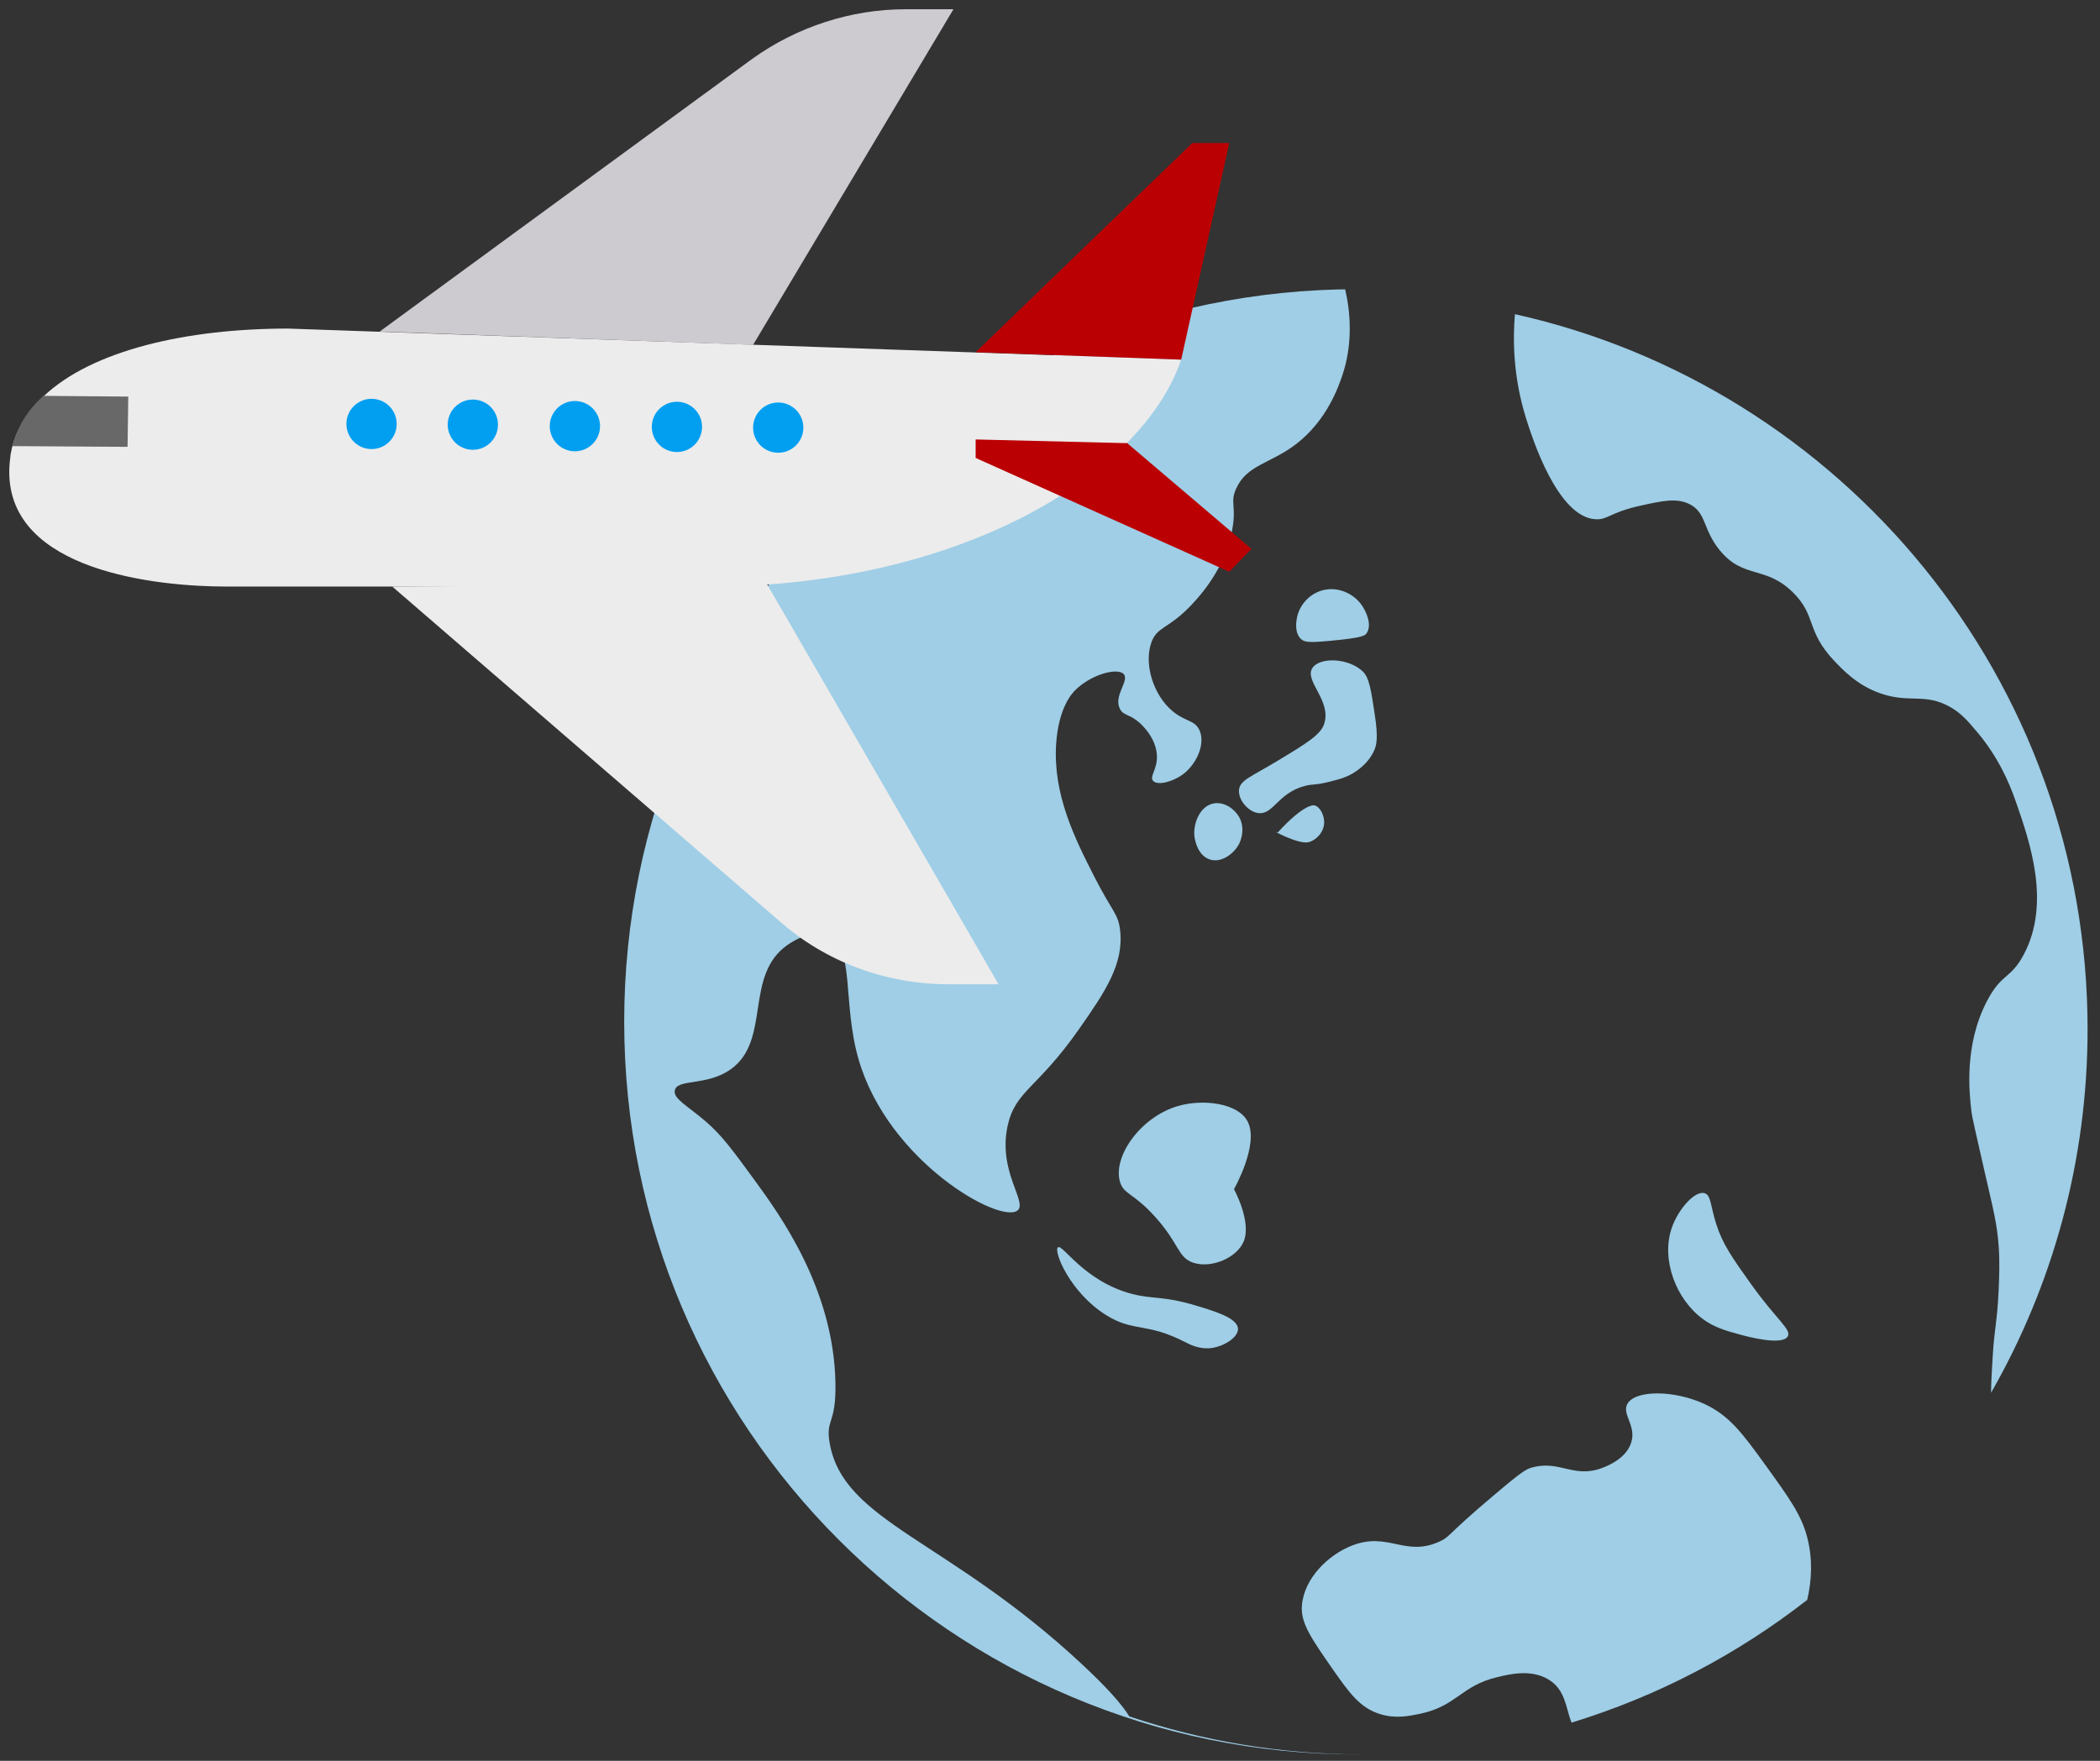
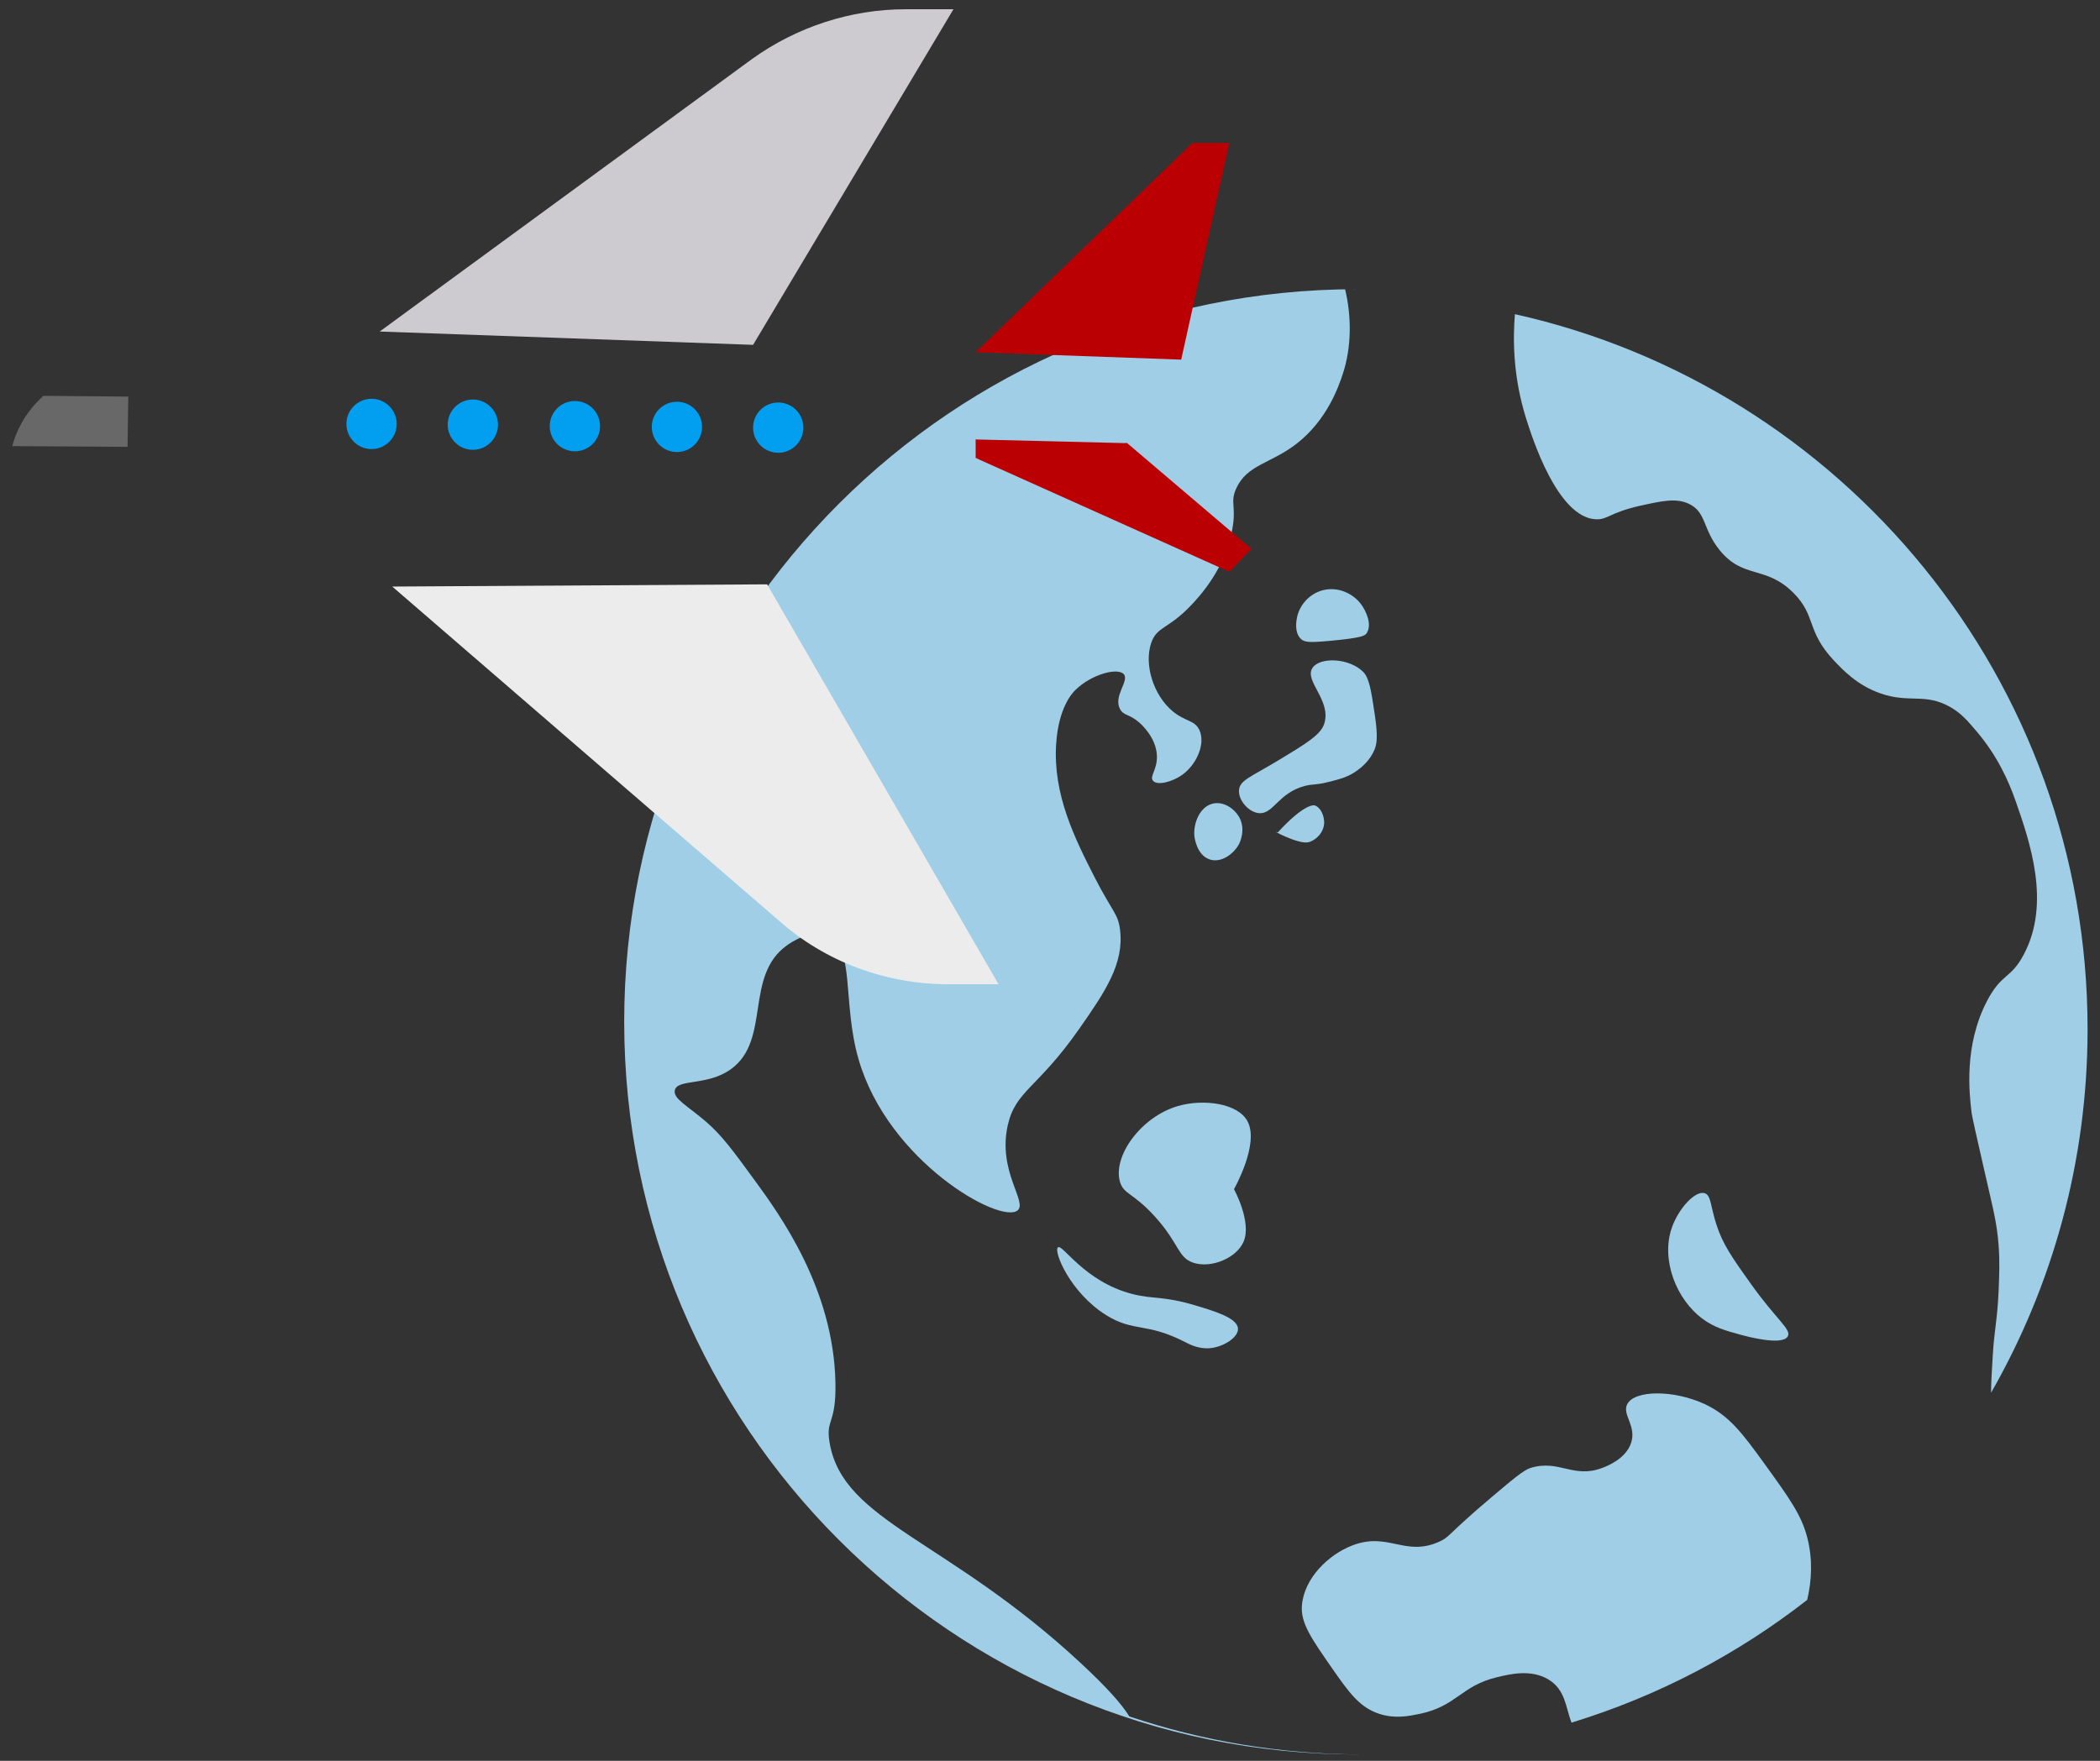
<svg xmlns="http://www.w3.org/2000/svg" width="93" height="78" viewBox="0 0 93 78" fill="none">
  <rect x="0" y="0" width="93" height="78" fill="#333333" stroke="none" />
  <g clip-path="url(#clip0_2_489)">
    <path d="M67.587 18.546C67.845 19.359 68.968 22.928 70.675 23.003C71.202 23.026 71.299 22.699 72.646 22.401C73.631 22.183 74.232 22.057 74.788 22.315C75.579 22.688 75.39 23.427 76.157 24.372C77.211 25.667 78.185 25.031 79.417 26.257C80.448 27.288 79.978 27.941 81.216 29.259C81.623 29.688 82.253 30.358 83.272 30.714C84.567 31.166 85.243 30.685 86.36 31.315C86.853 31.596 87.128 31.917 87.563 32.432C88.446 33.481 88.95 34.575 89.276 35.52C89.895 37.296 90.835 40.011 89.62 42.291C89.036 43.386 88.646 43.094 87.993 44.348C86.968 46.319 87.214 48.427 87.306 49.235C87.329 49.453 87.523 50.295 87.907 51.979C88.285 53.629 88.434 54.184 88.509 55.153C88.566 55.926 88.537 56.528 88.509 57.209C88.446 58.55 88.325 58.836 88.251 60.039C88.211 60.733 88.176 61.265 88.176 61.695C90.892 56.952 92.45 51.452 92.45 45.591C92.45 30.106 81.6 17.154 67.089 13.917C67.003 14.959 66.986 16.632 67.587 18.546Z" fill="#9FCEE6" />
    <path d="M80.038 68.117C79.781 67.109 79.236 66.358 78.153 64.857C77.162 63.488 76.578 62.703 75.495 62.199C74.143 61.569 72.402 61.563 72.064 62.199C71.823 62.663 72.482 63.156 72.236 63.912C72.001 64.634 71.147 64.954 70.947 65.029C69.669 65.51 69.039 64.634 67.773 65.029C67.481 65.121 67 65.522 66.06 66.318C64.072 67.996 64.227 68.071 63.746 68.289C62.227 68.982 61.488 67.842 59.884 68.461C58.819 68.873 57.753 69.916 57.656 71.119C57.593 71.898 58.074 72.58 59.025 73.949C59.758 74.997 60.222 75.639 61.082 75.919C61.786 76.149 62.405 76.017 62.88 75.919C64.519 75.576 64.702 74.671 66.312 74.293C66.879 74.155 67.784 73.943 68.541 74.378C69.331 74.831 69.331 75.627 69.595 76.309C73.421 75.14 76.951 73.278 80.033 70.872C80.233 70.025 80.285 69.085 80.038 68.117Z" fill="#9FCEE6" />
    <path d="M50.014 76.034C49.676 75.49 49.029 74.757 47.883 73.691C41.948 68.168 37.336 67.418 36.74 63.912C36.557 62.835 37.033 63.133 36.998 61.254C36.918 57.077 34.529 53.801 33.395 52.248C32.438 50.936 31.957 50.283 31.252 49.676C30.445 48.983 29.814 48.673 29.883 48.307C29.98 47.774 31.315 48.123 32.369 47.361C34.157 46.078 32.948 43.225 34.856 41.873C34.976 41.787 35.898 41.134 36.654 41.444C37.88 41.948 37.29 44.4 38.024 46.932C39.336 51.452 44.279 54.23 45.059 53.623C45.528 53.256 44.171 51.904 44.629 49.848C44.978 48.301 45.935 48.238 47.803 45.562C48.949 43.924 49.785 42.687 49.602 41.191C49.516 40.47 49.275 40.418 48.484 38.877C47.591 37.13 46.628 35.193 46.772 32.959C46.875 31.361 47.471 30.713 47.631 30.559C48.364 29.848 49.521 29.562 49.773 29.871C50.014 30.169 49.292 30.84 49.602 31.412C49.768 31.716 50.014 31.619 50.461 32.014C50.558 32.1 51.2 32.678 51.234 33.469C51.263 34.088 50.896 34.386 51.062 34.586C51.252 34.81 51.91 34.638 52.351 34.328C52.97 33.887 53.394 32.982 53.125 32.358C52.919 31.888 52.495 31.98 51.922 31.498C51.085 30.794 50.661 29.453 50.977 28.496C51.229 27.735 51.738 27.889 52.775 26.784C53.142 26.394 54.265 25.174 54.574 23.438C54.763 22.401 54.46 22.269 54.746 21.639C55.227 20.579 56.264 20.545 57.404 19.668C58.785 18.603 59.289 17.096 59.461 16.581C59.862 15.383 59.856 14.014 59.57 12.817C59.787 12.817 60.011 12.811 60.228 12.811C60.183 12.811 60.143 12.811 60.097 12.811C42.171 12.811 27.643 27.339 27.643 45.265C27.643 63.19 42.171 77.718 60.097 77.718C60.154 77.718 60.206 77.718 60.263 77.718C56.677 77.707 53.234 77.117 50.014 76.034Z" fill="#9FCEE6" />
    <path d="M46.851 55.256C47.051 55.084 47.997 56.751 50.111 57.312C51.056 57.564 51.491 57.392 52.941 57.828C53.783 58.08 54.808 58.384 54.825 58.859C54.843 59.237 54.207 59.65 53.622 59.718C53.107 59.776 52.694 59.558 52.505 59.461C50.758 58.561 50.219 59.025 48.988 58.258C47.384 57.255 46.65 55.428 46.851 55.256Z" fill="#9FCEE6" />
    <path d="M52.168 48.994C50.529 49.47 49.28 51.211 49.595 52.34C49.756 52.913 50.18 52.827 51.136 53.881C52.231 55.084 52.15 55.708 52.849 55.937C53.657 56.201 54.78 55.714 55.078 54.992C55.439 54.116 54.648 52.678 54.648 52.678C54.648 52.678 55.782 50.684 55.25 49.676C54.82 48.857 53.273 48.673 52.168 48.994Z" fill="#9FCEE6" />
    <path d="M75.404 58.424C74.224 57.553 73.553 55.8 74.034 54.396C74.327 53.543 75.071 52.729 75.49 52.855C75.776 52.941 75.747 53.417 76.005 54.224C76.286 55.107 76.704 55.703 77.546 56.883C78.675 58.464 79.345 58.894 79.173 59.197C78.933 59.627 77.357 59.203 77.031 59.111C76.446 58.951 75.919 58.808 75.404 58.424Z" fill="#9FCEE6" />
    <path d="M58.555 26.153C57.96 26.32 57.541 26.829 57.438 27.356C57.415 27.477 57.306 28.009 57.61 28.302C57.765 28.451 57.965 28.474 58.899 28.388C60.331 28.256 60.457 28.158 60.526 28.044C60.773 27.666 60.503 27.07 60.268 26.755C59.913 26.285 59.237 25.964 58.555 26.153Z" fill="#9FCEE6" />
    <path d="M58.125 29.585C57.736 30.158 58.985 31.029 58.641 32.071C58.48 32.552 57.85 32.936 56.584 33.698C55.421 34.403 54.911 34.557 54.871 34.987C54.825 35.417 55.267 35.961 55.731 36.018C56.389 36.099 56.596 35.125 57.787 34.815C58.16 34.718 58.217 34.792 58.819 34.643C59.328 34.517 59.712 34.42 60.108 34.128C60.262 34.013 60.669 33.715 60.881 33.183C60.955 32.988 61.041 32.684 60.881 31.642C60.72 30.564 60.635 30.026 60.365 29.757C59.735 29.138 58.452 29.098 58.125 29.585Z" fill="#9FCEE6" />
    <path d="M58.212 35.675C58.212 35.675 57.794 35.554 56.585 36.878C56.149 36.683 57.496 37.428 57.954 37.307C58.292 37.216 58.63 36.866 58.642 36.448C58.647 36.145 58.492 35.755 58.212 35.675Z" fill="#9FCEE6" />
    <path d="M53.755 35.589C53.136 35.698 52.838 36.477 52.895 37.044C52.901 37.095 52.993 37.886 53.583 38.075C54.098 38.236 54.642 37.817 54.872 37.388C54.9 37.33 55.192 36.752 54.872 36.185C54.654 35.812 54.201 35.509 53.755 35.589Z" fill="#9FCEE6" />
  </g>
  <g clip-path="url(#clip1_2_489)">
    <path d="M16.815 14.686L33.351 15.276L42.224 0.41H40.096C37.673 0.41 35.282 1.196 33.318 2.604L16.815 14.686Z" fill="#CDCAD0" />
    <path d="M17.371 25.983L33.973 25.885L44.222 43.6H41.995C39.245 43.6 36.559 42.617 34.497 40.784L17.371 25.983Z" fill="#ECECEC" />
-     <path d="M52.31 15.931C50.509 21.202 42.224 25.983 31.451 25.983H10.037C6.926 25.983 0.41 25.296 0.41 20.908C0.41 20.613 0.442 20.351 0.475 20.089C0.508 19.991 0.508 19.893 0.541 19.794C0.737 19.074 1.097 18.419 1.621 17.863C1.719 17.764 1.818 17.666 1.916 17.568C4.077 15.505 8.301 14.555 12.754 14.555L52.31 15.931Z" fill="#ECECEC" />
    <path d="M5.681 17.568L5.649 19.794L0.541 19.762C0.737 19.041 1.097 18.386 1.621 17.83C1.719 17.732 1.818 17.633 1.916 17.535L5.681 17.568Z" fill="#686868" />
    <path d="M16.454 19.893C17.069 19.893 17.568 19.394 17.568 18.779C17.568 18.165 17.069 17.666 16.454 17.666C15.84 17.666 15.341 18.165 15.341 18.779C15.341 19.394 15.84 19.893 16.454 19.893Z" fill="#029FF1" />
    <path d="M20.941 19.925C21.555 19.925 22.054 19.427 22.054 18.812C22.054 18.197 21.555 17.699 20.941 17.699C20.326 17.699 19.827 18.197 19.827 18.812C19.827 19.427 20.326 19.925 20.941 19.925Z" fill="#029FF1" />
    <path d="M25.459 19.991C26.074 19.991 26.573 19.492 26.573 18.878C26.573 18.263 26.074 17.764 25.459 17.764C24.844 17.764 24.346 18.263 24.346 18.878C24.346 19.492 24.844 19.991 25.459 19.991Z" fill="#029FF1" />
    <path d="M29.978 20.024C30.593 20.024 31.091 19.525 31.091 18.91C31.091 18.296 30.593 17.797 29.978 17.797C29.363 17.797 28.865 18.296 28.865 18.91C28.865 19.525 29.363 20.024 29.978 20.024Z" fill="#029FF1" />
    <path d="M34.464 20.056C35.079 20.056 35.577 19.558 35.577 18.943C35.577 18.328 35.079 17.83 34.464 17.83C33.849 17.83 33.351 18.328 33.351 18.943C33.351 19.558 33.849 20.056 34.464 20.056Z" fill="#029FF1" />
    <path d="M55.42 24.313L54.438 25.328L43.207 20.286L49.919 19.631L55.42 24.313Z" fill="#BB0003" />
    <path d="M49.919 20.449L43.207 20.286V19.467L49.919 19.631V20.449Z" fill="#BB0003" />
    <path d="M54.438 6.336H52.801L43.207 15.603L52.31 15.931L54.438 6.336Z" fill="#BB0003" />
  </g>
  <defs>
    <clipPath id="clip0_2_489">
      <rect width="64.907" height="64.907" fill="white" transform="translate(27.643 12.811)" />
    </clipPath>
    <clipPath id="clip1_2_489">
      <rect width="55.011" height="43.223" fill="white" transform="translate(0.41 0.41)" />
    </clipPath>
  </defs>
</svg>